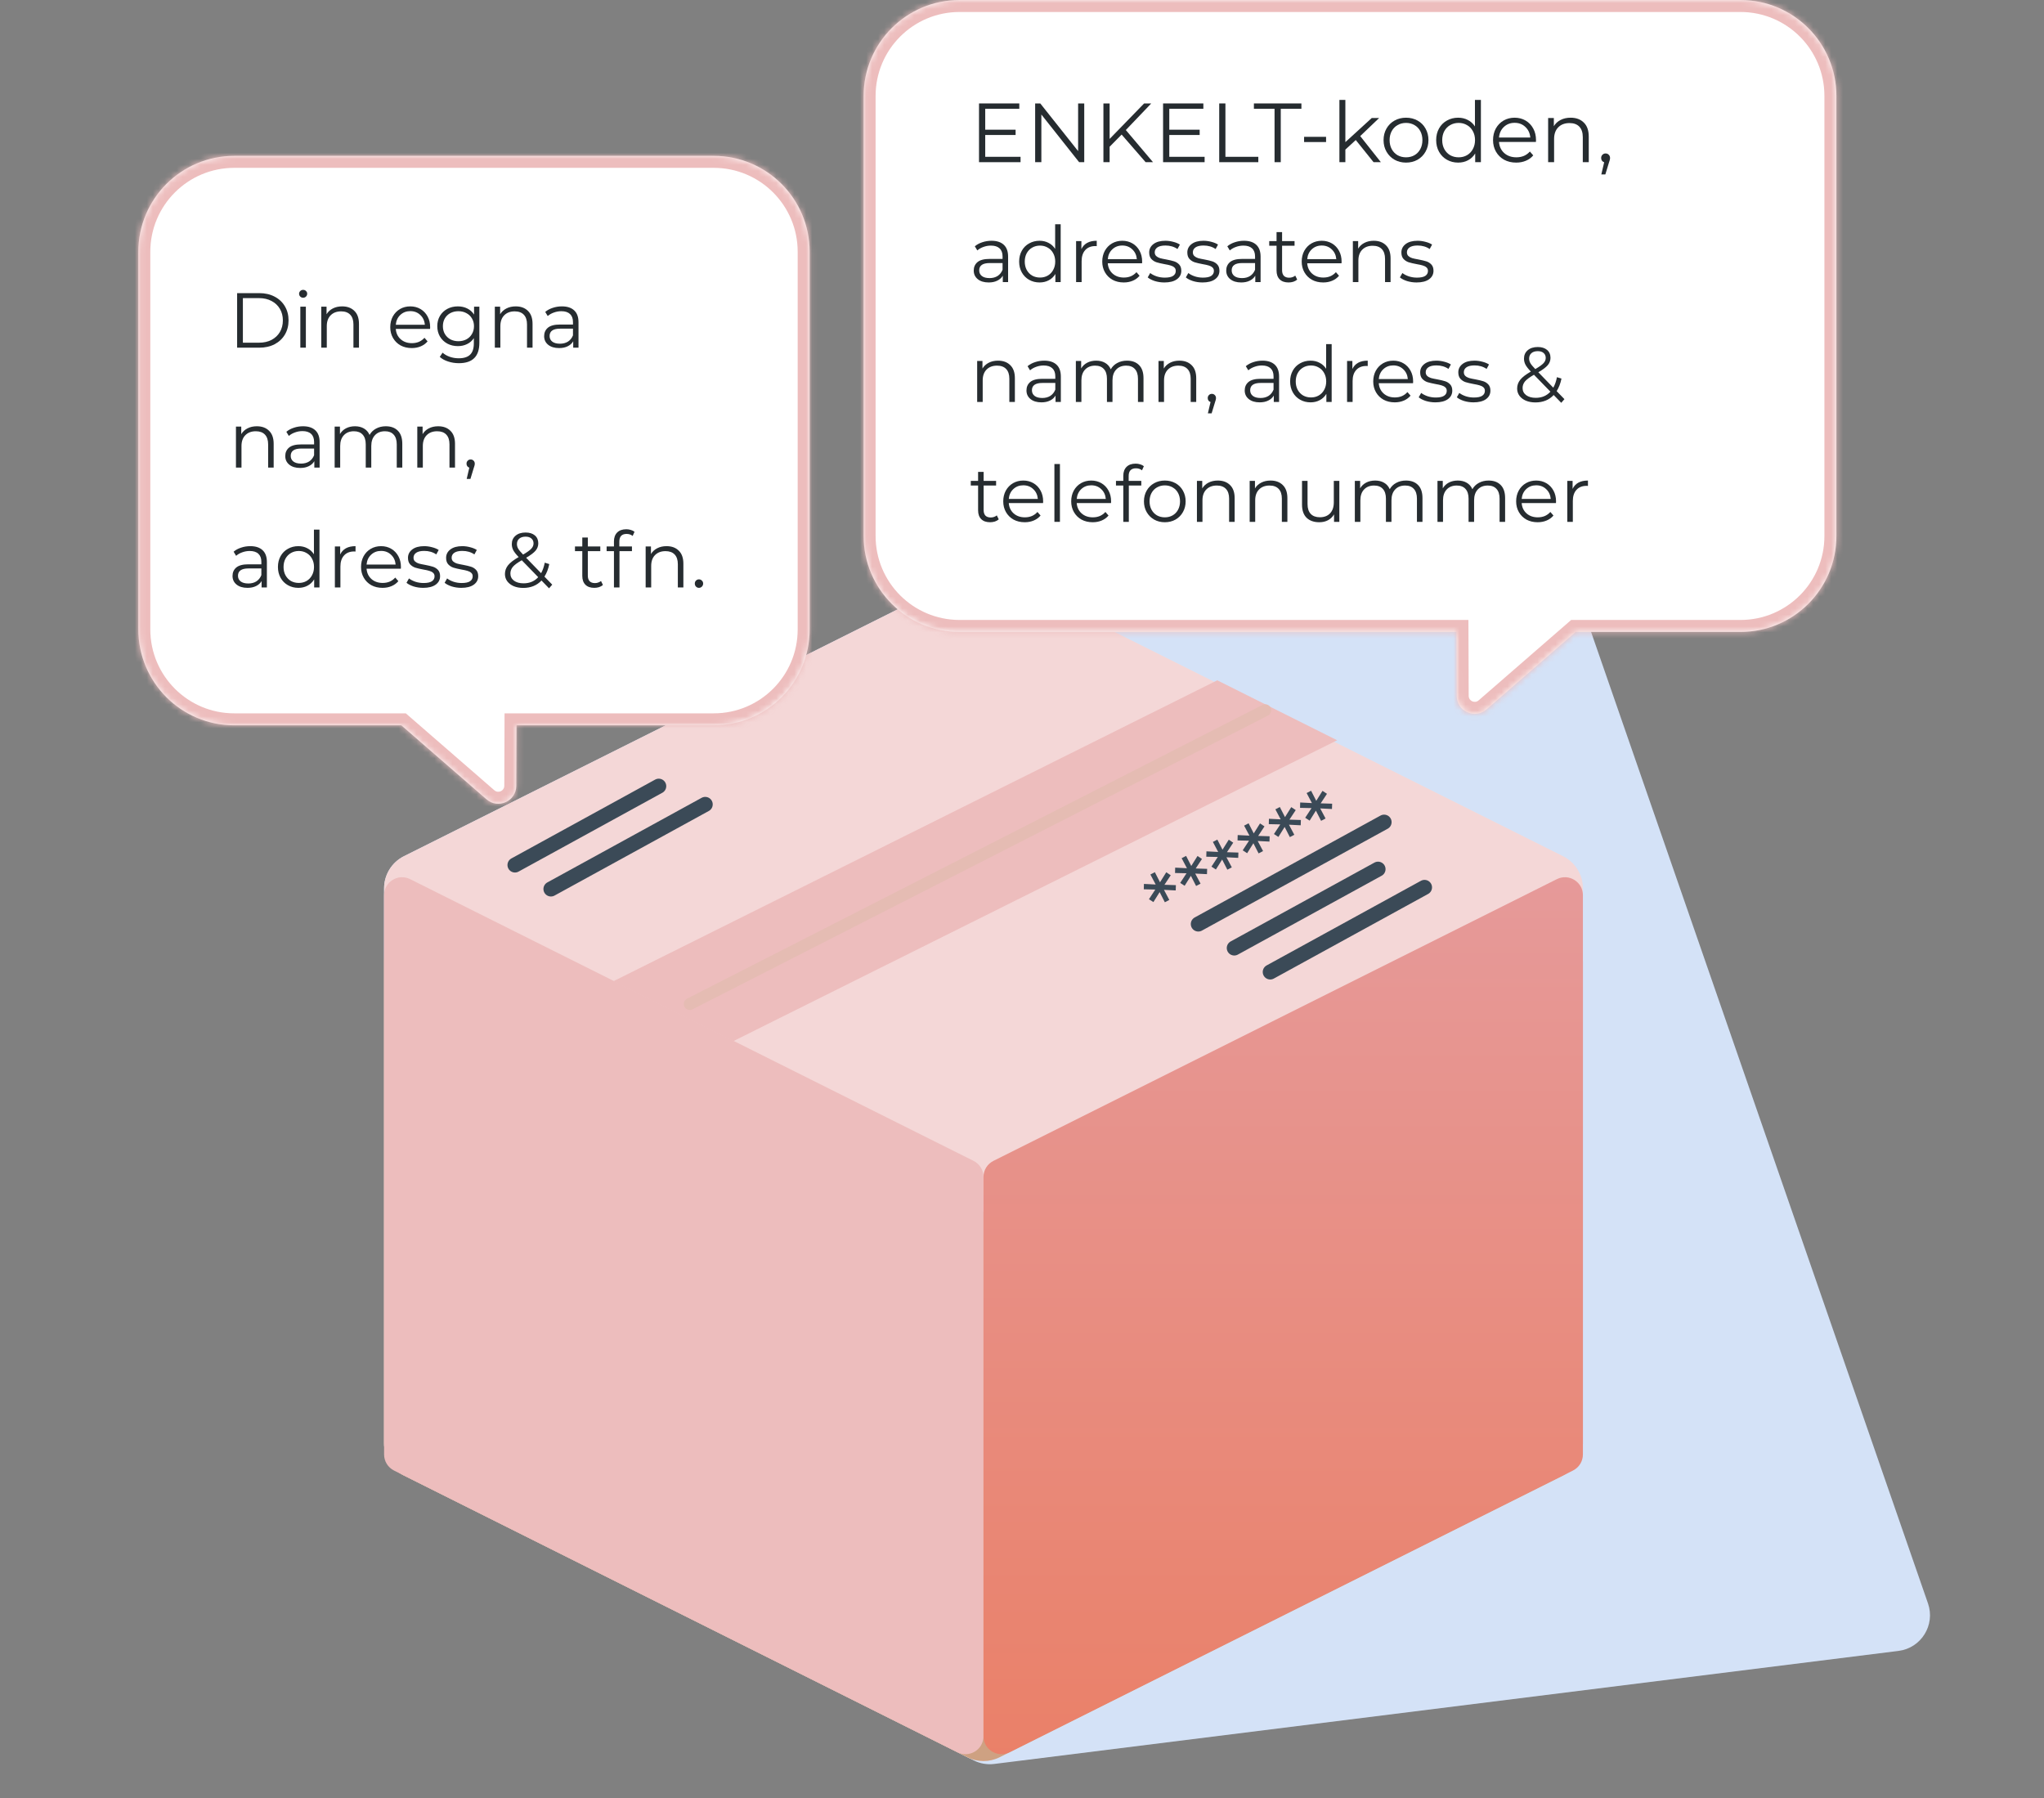
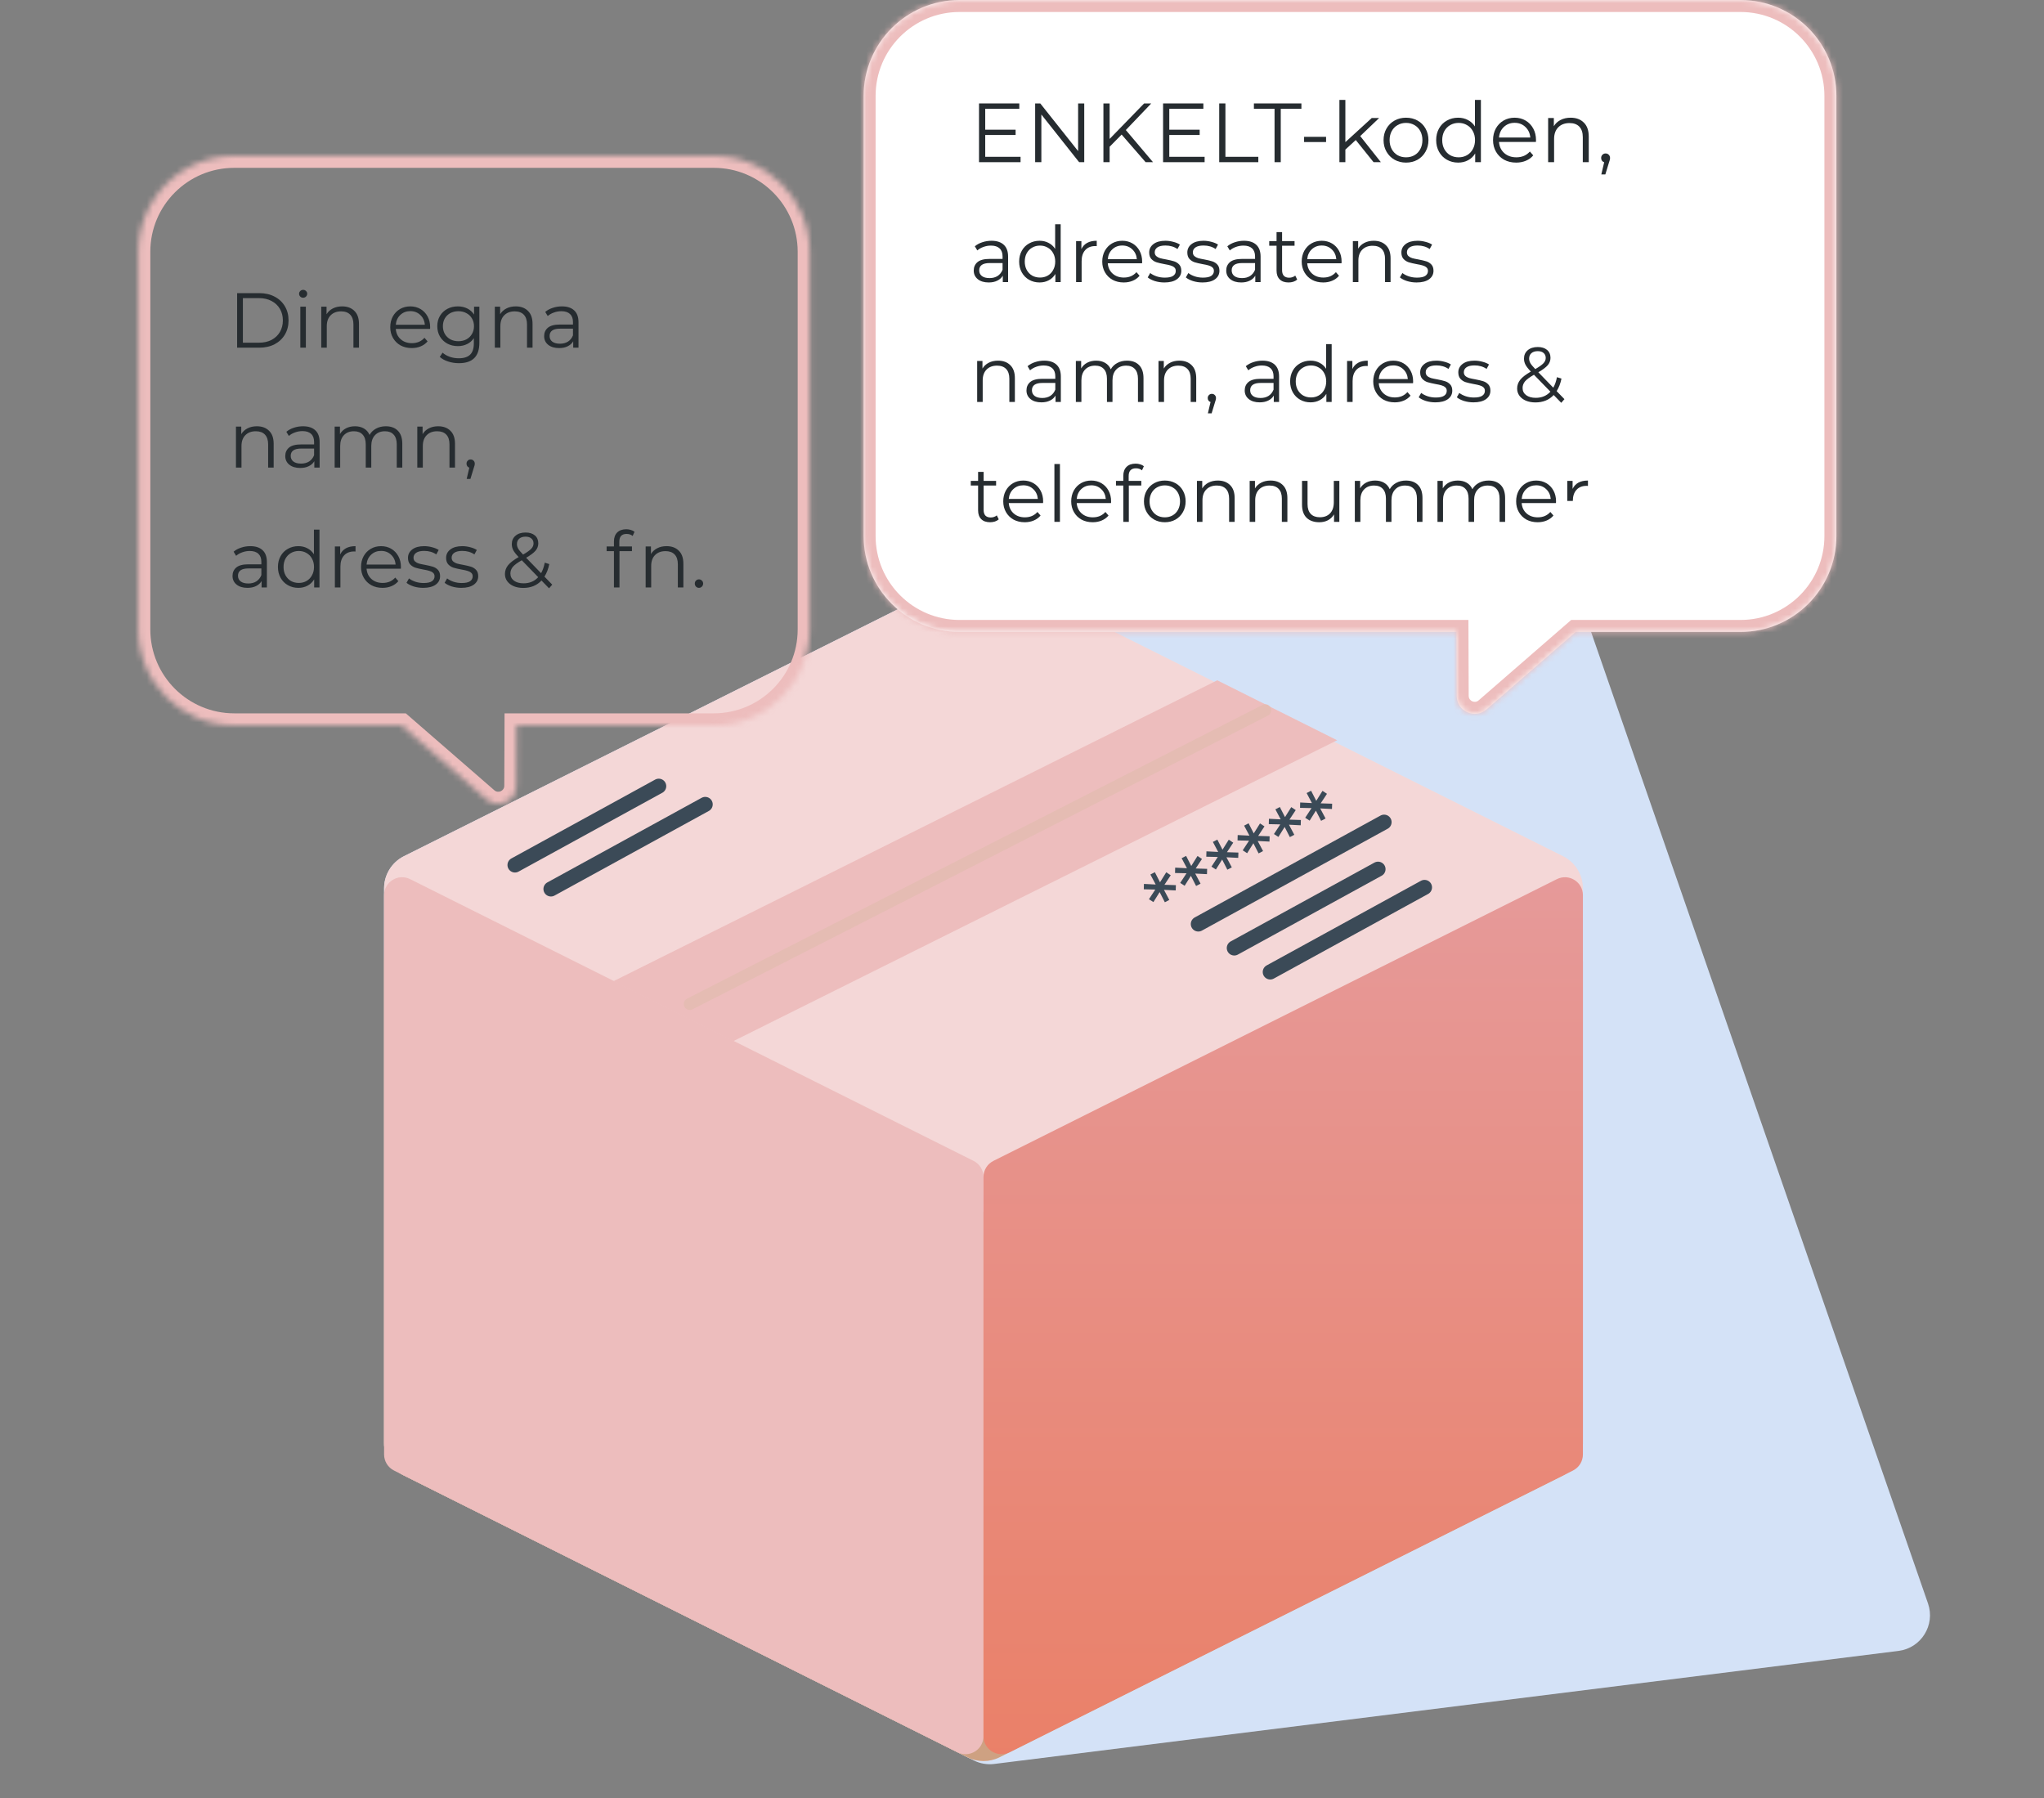
<svg xmlns="http://www.w3.org/2000/svg" width="341" height="300" viewBox="0 0 341 300" fill="none">
  <rect x="0" y="0" width="341" height="300" fill="#808080" stroke="none" />
  <g style="mix-blend-mode:multiply">
    <path d="M164.428 94.245C164.194 94.407 163.949 94.552 163.695 94.679L67.393 142.83C65.361 143.846 64.077 145.924 64.077 148.196V240.78C64.077 243.053 65.361 245.13 67.393 246.147L162.452 293.676C163.511 294.206 164.704 294.41 165.879 294.263L316.724 275.407C320.51 274.934 322.899 271.093 321.648 267.488L242.752 40L164.428 94.245Z" fill="#D4E2F7" />
  </g>
  <path d="M166.76 95.83C165.071 94.985 163.083 94.985 161.393 95.83L67.393 142.83C65.361 143.846 64.077 145.924 64.077 148.196V240.78C64.077 243.053 65.361 245.13 67.393 246.147L161.393 293.147C163.082 293.991 165.071 293.991 166.76 293.147L260.76 246.147C262.792 245.13 264.076 243.053 264.076 240.78V148.196C264.076 145.924 262.792 143.846 260.76 142.83L166.76 95.83Z" fill="#F4D7D7" />
  <path d="M166.862 201.431C165.117 202.345 163.036 202.345 161.292 201.431L72.862 155.092C68.867 152.998 64.077 155.896 64.077 160.406V240.78C64.077 243.053 65.361 245.13 67.393 246.147L161.393 293.147C163.082 293.991 165.071 293.991 166.76 293.147L260.76 246.147C262.792 245.13 264.076 243.053 264.076 240.78V160.406C264.076 155.896 259.287 152.998 255.291 155.092L166.862 201.431Z" fill="#CEA182" />
  <path fill-rule="evenodd" clip-rule="evenodd" d="M64.077 149.342C64.077 147.112 66.424 145.662 68.418 146.659L162.418 193.659C163.435 194.167 164.077 195.206 164.077 196.342V289.634C164.077 291.864 161.73 293.315 159.735 292.317L65.735 245.317C64.719 244.809 64.077 243.77 64.077 242.634V149.342Z" fill="url(#paint0_linear)" />
  <path fill-rule="evenodd" clip-rule="evenodd" d="M264.076 149.342C264.076 147.112 261.729 145.662 259.735 146.659L165.735 193.659C164.718 194.167 164.076 195.206 164.076 196.342V289.634C164.076 291.864 166.423 293.315 168.418 292.317L262.418 245.317C263.434 244.809 264.076 243.77 264.076 242.634V149.342Z" fill="url(#paint1_linear)" />
  <path fill-rule="evenodd" clip-rule="evenodd" d="M102.333 163.688L203.076 113.488L223.076 123.488L122.333 173.688L102.333 163.688Z" fill="#EDBDBD" />
  <g style="mix-blend-mode:multiply">
    <path d="M115.076 167.488L211.076 118.488" stroke="#E5BCB3" stroke-width="2" stroke-linecap="round" stroke-linejoin="round" />
  </g>
  <path d="M199.911 154.149L230.911 137.149" stroke="#3B4A57" stroke-width="2.5" stroke-miterlimit="10" stroke-linecap="round" stroke-linejoin="round" />
  <path d="M205.911 158.149L229.9 144.993" stroke="#3B4A57" stroke-width="2.5" stroke-miterlimit="10" stroke-linecap="round" stroke-linejoin="round" />
  <path d="M211.911 162.149L237.654 148.032" stroke="#3B4A57" stroke-width="2.5" stroke-miterlimit="10" stroke-linecap="round" stroke-linejoin="round" />
  <path d="M85.911 144.304L109.9 131.149" stroke="#3B4A57" stroke-width="2.5" stroke-miterlimit="10" stroke-linecap="round" stroke-linejoin="round" />
  <path d="M91.911 148.304L117.654 134.187" stroke="#3B4A57" stroke-width="2.5" stroke-miterlimit="10" stroke-linecap="round" stroke-linejoin="round" />
  <path d="M194.263 147.599L196.174 147.661L196.145 148.544L194.184 148.446L195.076 150.128L194.331 150.516L193.464 148.821L192.421 150.486L191.68 150.003L192.736 148.395L190.819 148.352L190.842 147.456L192.804 147.555L191.918 145.885L192.663 145.497L193.524 147.18L194.566 145.515L195.314 146.01L194.263 147.599Z" fill="#3B4A57" />
  <path d="M199.477 144.882L201.388 144.944L201.359 145.827L199.397 145.729L200.289 147.411L199.544 147.799L198.677 146.104L197.634 147.768L196.893 147.286L197.95 145.678L196.033 145.635L196.055 144.739L198.017 144.838L197.131 143.168L197.876 142.78L198.737 144.462L199.78 142.798L200.527 143.293L199.477 144.882Z" fill="#3B4A57" />
  <path d="M204.69 142.165L206.601 142.227L206.572 143.11L204.61 143.012L205.503 144.693L204.758 145.082L203.89 143.387L202.847 145.051L202.107 144.569L203.163 142.961L201.246 142.918L201.269 142.022L203.23 142.121L202.344 140.451L203.089 140.063L203.95 141.745L204.993 140.081L205.74 140.575L204.69 142.165Z" fill="#3B4A57" />
  <path d="M209.903 139.448L211.814 139.509L211.785 140.393L209.824 140.294L210.716 141.976L209.971 142.365L209.103 140.67L208.061 142.334L207.32 141.852L208.376 140.244L206.459 140.201L206.482 139.305L208.443 139.403L207.557 137.734L208.302 137.346L209.163 139.028L210.206 137.364L210.953 137.858L209.903 139.448Z" fill="#3B4A57" />
  <path d="M215.116 136.73L217.027 136.792L216.998 137.676L215.037 137.577L215.929 139.259L215.184 139.647L214.317 137.952L213.274 139.617L212.533 139.135L213.589 137.526L211.673 137.483L211.695 136.588L213.657 136.686L212.771 135.017L213.516 134.628L214.377 136.311L215.42 134.646L216.167 135.141L215.116 136.73Z" fill="#3B4A57" />
  <path d="M220.33 134.013L222.241 134.075L222.212 134.958L220.25 134.86L221.143 136.542L220.398 136.93L219.53 135.235L218.487 136.9L217.746 136.417L218.803 134.809L216.886 134.766L216.908 133.87L218.87 133.969L217.984 132.299L218.729 131.911L219.59 133.594L220.633 131.929L221.38 132.424L220.33 134.013Z" fill="#3B4A57" />
  <mask id="path-14-inside-1" fill="white">
    <path fill-rule="evenodd" clip-rule="evenodd" d="M160.077 0C151.24 0 144.077 7.163 144.077 16V89.421C144.077 98.258 151.24 105.421 160.077 105.421H242.984L243.023 116.092C243.032 118.66 246.052 120.03 247.99 118.346L262.867 105.421H290.367C299.204 105.421 306.367 98.258 306.367 89.421V16C306.367 7.163 299.204 0 290.367 0H160.077Z" />
  </mask>
  <path fill-rule="evenodd" clip-rule="evenodd" d="M160.077 0C151.24 0 144.077 7.163 144.077 16V89.421C144.077 98.258 151.24 105.421 160.077 105.421H242.984L243.023 116.092C243.032 118.66 246.052 120.03 247.99 118.346L262.867 105.421H290.367C299.204 105.421 306.367 98.258 306.367 89.421V16C306.367 7.163 299.204 0 290.367 0H160.077Z" fill="white" />
  <path d="M242.984 105.421L244.984 105.414L244.976 103.421H242.984V105.421ZM243.023 116.092L245.023 116.085L245.023 116.085L243.023 116.092ZM247.99 118.346L249.302 119.856L249.302 119.856L247.99 118.346ZM262.867 105.421V103.421H262.12L261.555 103.912L262.867 105.421ZM146.077 16C146.077 8.268 152.345 2 160.077 2V-2C150.136 -2 142.077 6.059 142.077 16H146.077ZM146.077 89.421V16H142.077V89.421H146.077ZM160.077 103.421C152.345 103.421 146.077 97.153 146.077 89.421H142.077C142.077 99.362 150.136 107.421 160.077 107.421V103.421ZM242.984 103.421H160.077V107.421H242.984V103.421ZM245.023 116.085L244.984 105.414L240.984 105.429L241.023 116.1L245.023 116.085ZM246.679 116.836C246.033 117.398 245.026 116.941 245.023 116.085L241.023 116.1C241.039 120.379 246.072 122.662 249.302 119.856L246.679 116.836ZM261.555 103.912L246.679 116.836L249.302 119.856L264.179 106.931L261.555 103.912ZM290.367 103.421H262.867V107.421H290.367V103.421ZM304.367 89.421C304.367 97.153 298.099 103.421 290.367 103.421V107.421C300.308 107.421 308.367 99.362 308.367 89.421H304.367ZM304.367 16V89.421H308.367V16H304.367ZM290.367 2C298.099 2 304.367 8.268 304.367 16H308.367C308.367 6.059 300.308 -2 290.367 -2V2ZM160.077 2H290.367V-2H160.077V2Z" fill="#EDBDBD" mask="url(#path-14-inside-1)" />
  <path d="M170.259 26.159V27.055H163.329V17.255H170.049V18.151H164.365V21.637H169.433V22.519H164.365V26.159H170.259Z" fill="#262C30" />
  <path d="M180.884 17.255V27.055H180.03L173.73 19.103V27.055H172.694V17.255H173.548L179.862 25.207V17.255H180.884Z" fill="#262C30" />
  <path d="M187.121 22.449L185.119 24.479V27.055H184.083V17.255H185.119V23.177L190.873 17.255H192.063L187.821 21.693L192.357 27.055H191.125L187.121 22.449Z" fill="#262C30" />
  <path d="M200.966 26.159V27.055H194.036V17.255H200.756V18.151H195.072V21.637H200.14V22.519H195.072V26.159H200.966Z" fill="#262C30" />
  <path d="M203.401 17.255H204.437V26.159H209.925V27.055H203.401V17.255Z" fill="#262C30" />
  <path d="M212.633 18.151H209.189V17.255H217.113V18.151H213.669V27.055H212.633V18.151Z" fill="#262C30" />
  <path d="M217.561 22.827H221.229V23.695H217.561V22.827Z" fill="#262C30" />
  <path d="M226.183 23.359L224.447 24.955V27.055H223.453V16.667H224.447V23.709L228.843 19.691H230.075L226.925 22.701L230.369 27.055H229.151L226.183 23.359Z" fill="#262C30" />
  <path d="M234.571 27.125C233.861 27.125 233.222 26.967 232.653 26.649C232.083 26.323 231.635 25.875 231.309 25.305C230.982 24.736 230.819 24.092 230.819 23.373C230.819 22.655 230.982 22.011 231.309 21.441C231.635 20.872 232.083 20.429 232.653 20.111C233.222 19.794 233.861 19.635 234.571 19.635C235.28 19.635 235.919 19.794 236.489 20.111C237.058 20.429 237.501 20.872 237.819 21.441C238.145 22.011 238.309 22.655 238.309 23.373C238.309 24.092 238.145 24.736 237.819 25.305C237.501 25.875 237.058 26.323 236.489 26.649C235.919 26.967 235.28 27.125 234.571 27.125ZM234.571 26.243C235.093 26.243 235.56 26.127 235.971 25.893C236.391 25.651 236.717 25.31 236.951 24.871C237.184 24.433 237.301 23.933 237.301 23.373C237.301 22.813 237.184 22.314 236.951 21.875C236.717 21.437 236.391 21.101 235.971 20.867C235.56 20.625 235.093 20.503 234.571 20.503C234.048 20.503 233.577 20.625 233.157 20.867C232.746 21.101 232.419 21.437 232.177 21.875C231.943 22.314 231.827 22.813 231.827 23.373C231.827 23.933 231.943 24.433 232.177 24.871C232.419 25.31 232.746 25.651 233.157 25.893C233.577 26.127 234.048 26.243 234.571 26.243Z" fill="#262C30" />
  <path d="M247.058 16.667V27.055H246.106V25.599C245.807 26.094 245.411 26.472 244.916 26.733C244.431 26.995 243.88 27.125 243.264 27.125C242.573 27.125 241.948 26.967 241.388 26.649C240.828 26.332 240.389 25.889 240.072 25.319C239.755 24.75 239.596 24.101 239.596 23.373C239.596 22.645 239.755 21.997 240.072 21.427C240.389 20.858 240.828 20.419 241.388 20.111C241.948 19.794 242.573 19.635 243.264 19.635C243.861 19.635 244.398 19.761 244.874 20.013C245.359 20.256 245.756 20.615 246.064 21.091V16.667H247.058ZM243.348 26.243C243.861 26.243 244.323 26.127 244.734 25.893C245.154 25.651 245.481 25.31 245.714 24.871C245.957 24.433 246.078 23.933 246.078 23.373C246.078 22.813 245.957 22.314 245.714 21.875C245.481 21.437 245.154 21.101 244.734 20.867C244.323 20.625 243.861 20.503 243.348 20.503C242.825 20.503 242.354 20.625 241.934 20.867C241.523 21.101 241.197 21.437 240.954 21.875C240.721 22.314 240.604 22.813 240.604 23.373C240.604 23.933 240.721 24.433 240.954 24.871C241.197 25.31 241.523 25.651 241.934 25.893C242.354 26.127 242.825 26.243 243.348 26.243Z" fill="#262C30" />
  <path d="M256.238 23.681H250.078C250.134 24.447 250.428 25.067 250.96 25.543C251.492 26.01 252.164 26.243 252.976 26.243C253.433 26.243 253.853 26.164 254.236 26.005C254.619 25.837 254.95 25.595 255.23 25.277L255.79 25.921C255.463 26.313 255.053 26.612 254.558 26.817C254.073 27.023 253.536 27.125 252.948 27.125C252.192 27.125 251.52 26.967 250.932 26.649C250.353 26.323 249.901 25.875 249.574 25.305C249.247 24.736 249.084 24.092 249.084 23.373C249.084 22.655 249.238 22.011 249.546 21.441C249.863 20.872 250.293 20.429 250.834 20.111C251.385 19.794 252.001 19.635 252.682 19.635C253.363 19.635 253.975 19.794 254.516 20.111C255.057 20.429 255.482 20.872 255.79 21.441C256.098 22.001 256.252 22.645 256.252 23.373L256.238 23.681ZM252.682 20.489C251.973 20.489 251.375 20.718 250.89 21.175C250.414 21.623 250.143 22.211 250.078 22.939H255.3C255.235 22.211 254.959 21.623 254.474 21.175C253.998 20.718 253.401 20.489 252.682 20.489Z" fill="#262C30" />
  <path d="M262.027 19.635C262.951 19.635 263.684 19.906 264.225 20.447C264.776 20.979 265.051 21.759 265.051 22.785V27.055H264.057V22.883C264.057 22.118 263.866 21.535 263.483 21.133C263.101 20.732 262.555 20.531 261.845 20.531C261.052 20.531 260.422 20.769 259.955 21.245C259.498 21.712 259.269 22.361 259.269 23.191V27.055H258.275V19.691H259.227V21.049C259.498 20.601 259.871 20.256 260.347 20.013C260.833 19.761 261.393 19.635 262.027 19.635Z" fill="#262C30" />
  <path d="M267.862 25.599C268.077 25.599 268.254 25.674 268.394 25.823C268.534 25.963 268.604 26.141 268.604 26.355C268.604 26.467 268.585 26.589 268.548 26.719C268.52 26.85 268.473 26.999 268.408 27.167L267.82 29.099H267.148L267.624 27.069C267.475 27.023 267.353 26.939 267.26 26.817C267.167 26.687 267.12 26.533 267.12 26.355C267.12 26.141 267.19 25.963 267.33 25.823C267.47 25.674 267.647 25.599 267.862 25.599Z" fill="#262C30" />
  <path d="M165.412 40.165C166.305 40.165 166.989 40.391 167.466 40.841C167.943 41.283 168.181 41.942 168.181 42.817V47.055H167.297V45.989C167.089 46.345 166.781 46.622 166.374 46.821C165.975 47.021 165.499 47.12 164.944 47.12C164.181 47.12 163.575 46.938 163.124 46.574C162.673 46.21 162.448 45.729 162.448 45.131C162.448 44.551 162.656 44.083 163.072 43.727C163.497 43.372 164.168 43.194 165.087 43.194H167.258V42.778C167.258 42.189 167.093 41.743 166.764 41.439C166.435 41.127 165.954 40.971 165.321 40.971C164.888 40.971 164.472 41.045 164.073 41.192C163.674 41.331 163.332 41.526 163.046 41.777L162.63 41.088C162.977 40.794 163.393 40.568 163.878 40.412C164.363 40.248 164.875 40.165 165.412 40.165ZM165.087 46.392C165.607 46.392 166.053 46.275 166.426 46.041C166.799 45.799 167.076 45.452 167.258 45.001V43.883H165.113C163.943 43.883 163.358 44.291 163.358 45.105C163.358 45.504 163.51 45.82 163.813 46.054C164.116 46.28 164.541 46.392 165.087 46.392Z" fill="#262C30" />
  <path d="M176.953 37.409V47.055H176.069V45.703C175.792 46.163 175.424 46.514 174.964 46.756C174.514 46.999 174.002 47.12 173.43 47.12C172.789 47.12 172.208 46.973 171.688 46.678C171.168 46.384 170.761 45.972 170.466 45.443C170.172 44.915 170.024 44.312 170.024 43.636C170.024 42.96 170.172 42.358 170.466 41.829C170.761 41.301 171.168 40.893 171.688 40.607C172.208 40.313 172.789 40.165 173.43 40.165C173.985 40.165 174.483 40.282 174.925 40.516C175.376 40.742 175.744 41.075 176.03 41.517V37.409H176.953ZM173.508 46.301C173.985 46.301 174.414 46.193 174.795 45.976C175.185 45.751 175.489 45.435 175.705 45.027C175.931 44.62 176.043 44.156 176.043 43.636C176.043 43.116 175.931 42.653 175.705 42.245C175.489 41.838 175.185 41.526 174.795 41.309C174.414 41.084 173.985 40.971 173.508 40.971C173.023 40.971 172.585 41.084 172.195 41.309C171.814 41.526 171.511 41.838 171.285 42.245C171.069 42.653 170.96 43.116 170.96 43.636C170.96 44.156 171.069 44.62 171.285 45.027C171.511 45.435 171.814 45.751 172.195 45.976C172.585 46.193 173.023 46.301 173.508 46.301Z" fill="#262C30" />
  <path d="M180.408 41.556C180.625 41.097 180.945 40.75 181.37 40.516C181.803 40.282 182.336 40.165 182.969 40.165V41.062L182.748 41.049C182.029 41.049 181.465 41.27 181.058 41.712C180.651 42.154 180.447 42.774 180.447 43.571V47.055H179.524V40.217H180.408V41.556Z" fill="#262C30" />
  <path d="M190.531 43.922H184.811C184.863 44.633 185.136 45.209 185.63 45.651C186.124 46.085 186.748 46.301 187.502 46.301C187.926 46.301 188.316 46.228 188.672 46.08C189.027 45.924 189.335 45.699 189.595 45.404L190.115 46.002C189.811 46.366 189.43 46.644 188.971 46.834C188.52 47.025 188.022 47.12 187.476 47.12C186.774 47.12 186.15 46.973 185.604 46.678C185.066 46.375 184.646 45.959 184.343 45.43C184.039 44.902 183.888 44.304 183.888 43.636C183.888 42.969 184.031 42.371 184.317 41.842C184.611 41.314 185.01 40.902 185.513 40.607C186.024 40.313 186.596 40.165 187.229 40.165C187.861 40.165 188.429 40.313 188.932 40.607C189.434 40.902 189.829 41.314 190.115 41.842C190.401 42.362 190.544 42.96 190.544 43.636L190.531 43.922ZM187.229 40.958C186.57 40.958 186.015 41.171 185.565 41.595C185.123 42.011 184.871 42.557 184.811 43.233H189.66C189.599 42.557 189.343 42.011 188.893 41.595C188.451 41.171 187.896 40.958 187.229 40.958Z" fill="#262C30" />
  <path d="M194.255 47.12C193.701 47.12 193.168 47.042 192.656 46.886C192.154 46.722 191.759 46.518 191.473 46.275L191.889 45.547C192.175 45.773 192.535 45.959 192.968 46.106C193.402 46.245 193.852 46.314 194.32 46.314C194.944 46.314 195.404 46.219 195.698 46.028C196.002 45.829 196.153 45.552 196.153 45.196C196.153 44.945 196.071 44.75 195.906 44.611C195.742 44.464 195.534 44.356 195.282 44.286C195.031 44.208 194.697 44.135 194.281 44.065C193.727 43.961 193.28 43.857 192.942 43.753C192.604 43.641 192.314 43.454 192.071 43.194C191.837 42.934 191.72 42.575 191.72 42.115C191.72 41.543 191.959 41.075 192.435 40.711C192.912 40.347 193.575 40.165 194.424 40.165C194.866 40.165 195.308 40.226 195.75 40.347C196.192 40.46 196.556 40.612 196.842 40.802L196.439 41.543C195.876 41.153 195.204 40.958 194.424 40.958C193.835 40.958 193.389 41.062 193.085 41.27C192.791 41.478 192.643 41.751 192.643 42.089C192.643 42.349 192.726 42.557 192.89 42.713C193.064 42.869 193.276 42.986 193.527 43.064C193.779 43.134 194.125 43.207 194.567 43.285C195.113 43.389 195.551 43.493 195.88 43.597C196.21 43.701 196.491 43.879 196.725 44.13C196.959 44.382 197.076 44.728 197.076 45.17C197.076 45.768 196.825 46.245 196.322 46.6C195.828 46.947 195.139 47.12 194.255 47.12Z" fill="#262C30" />
  <path d="M200.616 47.12C200.061 47.12 199.528 47.042 199.017 46.886C198.514 46.722 198.12 46.518 197.834 46.275L198.25 45.547C198.536 45.773 198.895 45.959 199.329 46.106C199.762 46.245 200.213 46.314 200.681 46.314C201.305 46.314 201.764 46.219 202.059 46.028C202.362 45.829 202.514 45.552 202.514 45.196C202.514 44.945 202.431 44.75 202.267 44.611C202.102 44.464 201.894 44.356 201.643 44.286C201.391 44.208 201.058 44.135 200.642 44.065C200.087 43.961 199.641 43.857 199.303 43.753C198.965 43.641 198.674 43.454 198.432 43.194C198.198 42.934 198.081 42.575 198.081 42.115C198.081 41.543 198.319 41.075 198.796 40.711C199.272 40.347 199.935 40.165 200.785 40.165C201.227 40.165 201.669 40.226 202.111 40.347C202.553 40.46 202.917 40.612 203.203 40.802L202.8 41.543C202.236 41.153 201.565 40.958 200.785 40.958C200.195 40.958 199.749 41.062 199.446 41.27C199.151 41.478 199.004 41.751 199.004 42.089C199.004 42.349 199.086 42.557 199.251 42.713C199.424 42.869 199.636 42.986 199.888 43.064C200.139 43.134 200.486 43.207 200.928 43.285C201.474 43.389 201.911 43.493 202.241 43.597C202.57 43.701 202.852 43.879 203.086 44.13C203.32 44.382 203.437 44.728 203.437 45.17C203.437 45.768 203.185 46.245 202.683 46.6C202.189 46.947 201.5 47.12 200.616 47.12Z" fill="#262C30" />
  <path d="M207.535 40.165C208.428 40.165 209.112 40.391 209.589 40.841C210.066 41.283 210.304 41.942 210.304 42.817V47.055H209.42V45.989C209.212 46.345 208.904 46.622 208.497 46.821C208.098 47.021 207.622 47.12 207.067 47.12C206.304 47.12 205.698 46.938 205.247 46.574C204.796 46.21 204.571 45.729 204.571 45.131C204.571 44.551 204.779 44.083 205.195 43.727C205.62 43.372 206.291 43.194 207.21 43.194H209.381V42.778C209.381 42.189 209.216 41.743 208.887 41.439C208.558 41.127 208.077 40.971 207.444 40.971C207.011 40.971 206.595 41.045 206.196 41.192C205.797 41.331 205.455 41.526 205.169 41.777L204.753 41.088C205.1 40.794 205.516 40.568 206.001 40.412C206.486 40.248 206.998 40.165 207.535 40.165ZM207.21 46.392C207.73 46.392 208.176 46.275 208.549 46.041C208.922 45.799 209.199 45.452 209.381 45.001V43.883H207.236C206.066 43.883 205.481 44.291 205.481 45.105C205.481 45.504 205.633 45.82 205.936 46.054C206.239 46.28 206.664 46.392 207.21 46.392Z" fill="#262C30" />
  <path d="M216.412 46.639C216.239 46.795 216.022 46.917 215.762 47.003C215.511 47.081 215.246 47.12 214.969 47.12C214.328 47.12 213.834 46.947 213.487 46.6C213.14 46.254 212.967 45.764 212.967 45.131V40.997H211.745V40.217H212.967V38.722H213.89V40.217H215.97V40.997H213.89V45.079C213.89 45.487 213.99 45.799 214.189 46.015C214.397 46.223 214.692 46.327 215.073 46.327C215.264 46.327 215.446 46.297 215.619 46.236C215.801 46.176 215.957 46.089 216.087 45.976L216.412 46.639Z" fill="#262C30" />
  <path d="M223.805 43.922H218.085C218.137 44.633 218.41 45.209 218.904 45.651C219.398 46.085 220.022 46.301 220.776 46.301C221.201 46.301 221.591 46.228 221.946 46.08C222.301 45.924 222.609 45.699 222.869 45.404L223.389 46.002C223.086 46.366 222.704 46.644 222.245 46.834C221.794 47.025 221.296 47.12 220.75 47.12C220.048 47.12 219.424 46.973 218.878 46.678C218.341 46.375 217.92 45.959 217.617 45.43C217.314 44.902 217.162 44.304 217.162 43.636C217.162 42.969 217.305 42.371 217.591 41.842C217.886 41.314 218.284 40.902 218.787 40.607C219.298 40.313 219.87 40.165 220.503 40.165C221.136 40.165 221.703 40.313 222.206 40.607C222.709 40.902 223.103 41.314 223.389 41.842C223.675 42.362 223.818 42.96 223.818 43.636L223.805 43.922ZM220.503 40.958C219.844 40.958 219.29 41.171 218.839 41.595C218.397 42.011 218.146 42.557 218.085 43.233H222.934C222.873 42.557 222.618 42.011 222.167 41.595C221.725 41.171 221.17 40.958 220.503 40.958Z" fill="#262C30" />
  <path d="M229.181 40.165C230.039 40.165 230.719 40.417 231.222 40.919C231.733 41.413 231.989 42.137 231.989 43.09V47.055H231.066V43.181C231.066 42.471 230.888 41.929 230.533 41.556C230.178 41.184 229.671 40.997 229.012 40.997C228.275 40.997 227.69 41.218 227.257 41.66C226.832 42.094 226.62 42.696 226.62 43.467V47.055H225.697V40.217H226.581V41.478C226.832 41.062 227.179 40.742 227.621 40.516C228.072 40.282 228.592 40.165 229.181 40.165Z" fill="#262C30" />
  <path d="M236.328 47.12C235.773 47.12 235.24 47.042 234.729 46.886C234.226 46.722 233.832 46.518 233.546 46.275L233.962 45.547C234.248 45.773 234.607 45.959 235.041 46.106C235.474 46.245 235.925 46.314 236.393 46.314C237.017 46.314 237.476 46.219 237.771 46.028C238.074 45.829 238.226 45.552 238.226 45.196C238.226 44.945 238.143 44.75 237.979 44.611C237.814 44.464 237.606 44.356 237.355 44.286C237.103 44.208 236.77 44.135 236.354 44.065C235.799 43.961 235.353 43.857 235.015 43.753C234.677 43.641 234.386 43.454 234.144 43.194C233.91 42.934 233.793 42.575 233.793 42.115C233.793 41.543 234.031 41.075 234.508 40.711C234.984 40.347 235.647 40.165 236.497 40.165C236.939 40.165 237.381 40.226 237.823 40.347C238.265 40.46 238.629 40.612 238.915 40.802L238.512 41.543C237.948 41.153 237.277 40.958 236.497 40.958C235.907 40.958 235.461 41.062 235.158 41.27C234.863 41.478 234.716 41.751 234.716 42.089C234.716 42.349 234.798 42.557 234.963 42.713C235.136 42.869 235.348 42.986 235.6 43.064C235.851 43.134 236.198 43.207 236.64 43.285C237.186 43.389 237.623 43.493 237.953 43.597C238.282 43.701 238.564 43.879 238.798 44.13C239.032 44.382 239.149 44.728 239.149 45.17C239.149 45.768 238.897 46.245 238.395 46.6C237.901 46.947 237.212 47.12 236.328 47.12Z" fill="#262C30" />
  <path d="M166.504 60.165C167.362 60.165 168.042 60.417 168.545 60.919C169.056 61.413 169.312 62.137 169.312 63.09V67.055H168.389V63.181C168.389 62.471 168.211 61.929 167.856 61.556C167.501 61.184 166.994 60.997 166.335 60.997C165.598 60.997 165.013 61.218 164.58 61.66C164.155 62.094 163.943 62.696 163.943 63.467V67.055H163.02V60.217H163.904V61.478C164.155 61.062 164.502 60.742 164.944 60.516C165.395 60.282 165.915 60.165 166.504 60.165Z" fill="#262C30" />
  <path d="M174.21 60.165C175.103 60.165 175.787 60.391 176.264 60.841C176.741 61.283 176.979 61.942 176.979 62.817V67.055H176.095V65.989C175.887 66.345 175.579 66.622 175.172 66.821C174.773 67.021 174.297 67.12 173.742 67.12C172.979 67.12 172.373 66.938 171.922 66.574C171.471 66.21 171.246 65.729 171.246 65.131C171.246 64.551 171.454 64.083 171.87 63.727C172.295 63.372 172.966 63.194 173.885 63.194H176.056V62.778C176.056 62.189 175.891 61.743 175.562 61.439C175.233 61.127 174.752 60.971 174.119 60.971C173.686 60.971 173.27 61.045 172.871 61.192C172.472 61.331 172.13 61.526 171.844 61.777L171.428 61.088C171.775 60.794 172.191 60.568 172.676 60.412C173.161 60.248 173.673 60.165 174.21 60.165ZM173.885 66.392C174.405 66.392 174.851 66.275 175.224 66.041C175.597 65.799 175.874 65.452 176.056 65.001V63.883H173.911C172.741 63.883 172.156 64.291 172.156 65.105C172.156 65.504 172.308 65.82 172.611 66.054C172.914 66.28 173.339 66.392 173.885 66.392Z" fill="#262C30" />
  <path d="M188.014 60.165C188.872 60.165 189.544 60.412 190.029 60.906C190.523 61.4 190.77 62.128 190.77 63.09V67.055H189.847V63.181C189.847 62.471 189.674 61.929 189.327 61.556C188.989 61.184 188.508 60.997 187.884 60.997C187.173 60.997 186.614 61.218 186.207 61.66C185.8 62.094 185.596 62.696 185.596 63.467V67.055H184.673V63.181C184.673 62.471 184.5 61.929 184.153 61.556C183.815 61.184 183.33 60.997 182.697 60.997C181.995 60.997 181.436 61.218 181.02 61.66C180.613 62.094 180.409 62.696 180.409 63.467V67.055H179.486V60.217H180.37V61.465C180.613 61.049 180.951 60.729 181.384 60.503C181.817 60.278 182.316 60.165 182.879 60.165C183.451 60.165 183.945 60.287 184.361 60.529C184.786 60.772 185.102 61.132 185.31 61.608C185.561 61.158 185.921 60.807 186.389 60.555C186.866 60.295 187.407 60.165 188.014 60.165Z" fill="#262C30" />
  <path d="M196.757 60.165C197.615 60.165 198.295 60.417 198.798 60.919C199.309 61.413 199.565 62.137 199.565 63.09V67.055H198.642V63.181C198.642 62.471 198.464 61.929 198.109 61.556C197.754 61.184 197.247 60.997 196.588 60.997C195.851 60.997 195.266 61.218 194.833 61.66C194.408 62.094 194.196 62.696 194.196 63.467V67.055H193.273V60.217H194.157V61.478C194.408 61.062 194.755 60.742 195.197 60.516C195.648 60.282 196.168 60.165 196.757 60.165Z" fill="#262C30" />
  <path d="M202.175 65.703C202.374 65.703 202.539 65.773 202.669 65.911C202.799 66.041 202.864 66.206 202.864 66.405C202.864 66.509 202.847 66.622 202.812 66.743C202.786 66.865 202.743 67.003 202.682 67.159L202.136 68.953H201.512L201.954 67.068C201.815 67.025 201.703 66.947 201.616 66.834C201.529 66.713 201.486 66.57 201.486 66.405C201.486 66.206 201.551 66.041 201.681 65.911C201.811 65.773 201.976 65.703 202.175 65.703Z" fill="#262C30" />
  <path d="M210.62 60.165C211.513 60.165 212.197 60.391 212.674 60.841C213.151 61.283 213.389 61.942 213.389 62.817V67.055H212.505V65.989C212.297 66.345 211.989 66.622 211.582 66.821C211.183 67.021 210.707 67.12 210.152 67.12C209.389 67.12 208.783 66.938 208.332 66.574C207.881 66.21 207.656 65.729 207.656 65.131C207.656 64.551 207.864 64.083 208.28 63.727C208.705 63.372 209.376 63.194 210.295 63.194H212.466V62.778C212.466 62.189 212.301 61.743 211.972 61.439C211.643 61.127 211.162 60.971 210.529 60.971C210.096 60.971 209.68 61.045 209.281 61.192C208.882 61.331 208.54 61.526 208.254 61.777L207.838 61.088C208.185 60.794 208.601 60.568 209.086 60.412C209.571 60.248 210.083 60.165 210.62 60.165ZM210.295 66.392C210.815 66.392 211.261 66.275 211.634 66.041C212.007 65.799 212.284 65.452 212.466 65.001V63.883H210.321C209.151 63.883 208.566 64.291 208.566 65.105C208.566 65.504 208.718 65.82 209.021 66.054C209.324 66.28 209.749 66.392 210.295 66.392Z" fill="#262C30" />
  <path d="M222.161 57.409V67.055H221.277V65.703C221 66.163 220.632 66.514 220.172 66.756C219.722 66.999 219.21 67.12 218.638 67.12C217.997 67.12 217.416 66.973 216.896 66.678C216.376 66.384 215.969 65.972 215.674 65.443C215.38 64.915 215.232 64.312 215.232 63.636C215.232 62.96 215.38 62.358 215.674 61.829C215.969 61.301 216.376 60.893 216.896 60.607C217.416 60.313 217.997 60.165 218.638 60.165C219.193 60.165 219.691 60.282 220.133 60.516C220.584 60.742 220.952 61.075 221.238 61.517V57.409H222.161ZM218.716 66.301C219.193 66.301 219.622 66.193 220.003 65.976C220.393 65.751 220.697 65.435 220.913 65.027C221.139 64.62 221.251 64.156 221.251 63.636C221.251 63.116 221.139 62.653 220.913 62.245C220.697 61.838 220.393 61.526 220.003 61.309C219.622 61.084 219.193 60.971 218.716 60.971C218.231 60.971 217.793 61.084 217.403 61.309C217.022 61.526 216.719 61.838 216.493 62.245C216.277 62.653 216.168 63.116 216.168 63.636C216.168 64.156 216.277 64.62 216.493 65.027C216.719 65.435 217.022 65.751 217.403 65.976C217.793 66.193 218.231 66.301 218.716 66.301Z" fill="#262C30" />
  <path d="M225.616 61.556C225.833 61.097 226.153 60.75 226.578 60.516C227.011 60.282 227.544 60.165 228.177 60.165V61.062L227.956 61.049C227.237 61.049 226.673 61.27 226.266 61.712C225.859 62.154 225.655 62.774 225.655 63.571V67.055H224.732V60.217H225.616V61.556Z" fill="#262C30" />
  <path d="M235.739 63.922H230.019C230.071 64.633 230.344 65.209 230.838 65.651C231.332 66.085 231.956 66.301 232.71 66.301C233.134 66.301 233.524 66.228 233.88 66.08C234.235 65.924 234.543 65.699 234.803 65.404L235.323 66.002C235.019 66.366 234.638 66.644 234.179 66.834C233.728 67.025 233.23 67.12 232.684 67.12C231.982 67.12 231.358 66.973 230.812 66.678C230.274 66.375 229.854 65.959 229.551 65.43C229.247 64.902 229.096 64.304 229.096 63.636C229.096 62.969 229.239 62.371 229.525 61.842C229.819 61.314 230.218 60.902 230.721 60.607C231.232 60.313 231.804 60.165 232.437 60.165C233.069 60.165 233.637 60.313 234.14 60.607C234.642 60.902 235.037 61.314 235.323 61.842C235.609 62.362 235.752 62.96 235.752 63.636L235.739 63.922ZM232.437 60.958C231.778 60.958 231.223 61.171 230.773 61.595C230.331 62.011 230.079 62.557 230.019 63.233H234.868C234.807 62.557 234.551 62.011 234.101 61.595C233.659 61.171 233.104 60.958 232.437 60.958Z" fill="#262C30" />
  <path d="M239.463 67.12C238.909 67.12 238.376 67.042 237.864 66.886C237.362 66.722 236.967 66.518 236.681 66.275L237.097 65.547C237.383 65.773 237.743 65.959 238.176 66.106C238.61 66.245 239.06 66.314 239.528 66.314C240.152 66.314 240.612 66.219 240.906 66.028C241.21 65.829 241.361 65.552 241.361 65.196C241.361 64.945 241.279 64.75 241.114 64.611C240.95 64.464 240.742 64.356 240.49 64.286C240.239 64.208 239.905 64.135 239.489 64.065C238.935 63.961 238.488 63.857 238.15 63.753C237.812 63.641 237.522 63.454 237.279 63.194C237.045 62.934 236.928 62.575 236.928 62.115C236.928 61.543 237.167 61.075 237.643 60.711C238.12 60.347 238.783 60.165 239.632 60.165C240.074 60.165 240.516 60.226 240.958 60.347C241.4 60.46 241.764 60.612 242.05 60.802L241.647 61.543C241.084 61.153 240.412 60.958 239.632 60.958C239.043 60.958 238.597 61.062 238.293 61.27C237.999 61.478 237.851 61.751 237.851 62.089C237.851 62.349 237.934 62.557 238.098 62.713C238.272 62.869 238.484 62.986 238.735 63.064C238.987 63.134 239.333 63.207 239.775 63.285C240.321 63.389 240.759 63.493 241.088 63.597C241.418 63.701 241.699 63.879 241.933 64.13C242.167 64.382 242.284 64.728 242.284 65.17C242.284 65.768 242.033 66.245 241.53 66.6C241.036 66.947 240.347 67.12 239.463 67.12Z" fill="#262C30" />
  <path d="M245.824 67.12C245.269 67.12 244.736 67.042 244.225 66.886C243.722 66.722 243.328 66.518 243.042 66.275L243.458 65.547C243.744 65.773 244.103 65.959 244.537 66.106C244.97 66.245 245.421 66.314 245.889 66.314C246.513 66.314 246.972 66.219 247.267 66.028C247.57 65.829 247.722 65.552 247.722 65.196C247.722 64.945 247.639 64.75 247.475 64.611C247.31 64.464 247.102 64.356 246.851 64.286C246.599 64.208 246.266 64.135 245.85 64.065C245.295 63.961 244.849 63.857 244.511 63.753C244.173 63.641 243.882 63.454 243.64 63.194C243.406 62.934 243.289 62.575 243.289 62.115C243.289 61.543 243.527 61.075 244.004 60.711C244.48 60.347 245.143 60.165 245.993 60.165C246.435 60.165 246.877 60.226 247.319 60.347C247.761 60.46 248.125 60.612 248.411 60.802L248.008 61.543C247.444 61.153 246.773 60.958 245.993 60.958C245.403 60.958 244.957 61.062 244.654 61.27C244.359 61.478 244.212 61.751 244.212 62.089C244.212 62.349 244.294 62.557 244.459 62.713C244.632 62.869 244.844 62.986 245.096 63.064C245.347 63.134 245.694 63.207 246.136 63.285C246.682 63.389 247.119 63.493 247.449 63.597C247.778 63.701 248.06 63.879 248.294 64.13C248.528 64.382 248.645 64.728 248.645 65.17C248.645 65.768 248.393 66.245 247.891 66.6C247.397 66.947 246.708 67.12 245.824 67.12Z" fill="#262C30" />
  <path d="M260.462 67.198L259.201 65.898C258.429 66.722 257.415 67.133 256.159 67.133C255.569 67.133 255.041 67.038 254.573 66.847C254.113 66.648 253.753 66.375 253.493 66.028C253.233 65.673 253.104 65.27 253.104 64.819C253.104 64.273 253.277 63.784 253.623 63.35C253.97 62.917 254.56 62.462 255.392 61.985C254.958 61.535 254.659 61.153 254.494 60.841C254.33 60.521 254.247 60.183 254.247 59.827C254.247 59.247 254.455 58.779 254.871 58.423C255.287 58.068 255.847 57.89 256.549 57.89C257.199 57.89 257.714 58.051 258.095 58.371C258.477 58.692 258.668 59.134 258.668 59.697C258.668 60.148 258.516 60.555 258.213 60.919C257.909 61.275 257.385 61.669 256.639 62.102L259.135 64.676C259.413 64.182 259.616 63.597 259.746 62.921L260.5 63.155C260.336 63.97 260.067 64.668 259.695 65.248L260.994 66.587L260.462 67.198ZM256.549 58.579C256.098 58.579 255.742 58.692 255.482 58.917C255.231 59.143 255.105 59.442 255.105 59.814C255.105 60.083 255.175 60.339 255.313 60.581C255.452 60.824 255.725 61.153 256.132 61.569C256.791 61.188 257.246 60.863 257.497 60.594C257.749 60.326 257.874 60.031 257.874 59.71C257.874 59.364 257.757 59.091 257.523 58.891C257.289 58.683 256.965 58.579 256.549 58.579ZM256.211 66.366C257.216 66.366 258.031 66.024 258.655 65.339L255.911 62.518C255.192 62.926 254.694 63.294 254.416 63.623C254.148 63.953 254.013 64.321 254.013 64.728C254.013 65.222 254.213 65.621 254.611 65.924C255.019 66.219 255.552 66.366 256.211 66.366Z" fill="#262C30" />
  <path d="M166.621 86.639C166.448 86.795 166.231 86.917 165.971 87.003C165.72 87.081 165.455 87.12 165.178 87.12C164.537 87.12 164.043 86.947 163.696 86.6C163.349 86.254 163.176 85.764 163.176 85.131V80.997H161.954V80.217H163.176V78.722H164.099V80.217H166.179V80.997H164.099V85.079C164.099 85.487 164.199 85.799 164.398 86.015C164.606 86.223 164.901 86.327 165.282 86.327C165.473 86.327 165.655 86.297 165.828 86.236C166.01 86.176 166.166 86.089 166.296 85.976L166.621 86.639Z" fill="#262C30" />
  <path d="M174.014 83.922H168.294C168.346 84.633 168.619 85.209 169.113 85.651C169.607 86.085 170.231 86.301 170.985 86.301C171.41 86.301 171.8 86.228 172.155 86.08C172.51 85.924 172.818 85.699 173.078 85.404L173.598 86.002C173.295 86.366 172.913 86.644 172.454 86.834C172.003 87.025 171.505 87.12 170.959 87.12C170.257 87.12 169.633 86.973 169.087 86.678C168.55 86.375 168.129 85.959 167.826 85.43C167.523 84.902 167.371 84.304 167.371 83.636C167.371 82.969 167.514 82.371 167.8 81.842C168.095 81.314 168.493 80.902 168.996 80.607C169.507 80.313 170.079 80.165 170.712 80.165C171.345 80.165 171.912 80.313 172.415 80.607C172.918 80.902 173.312 81.314 173.598 81.842C173.884 82.362 174.027 82.96 174.027 83.636L174.014 83.922ZM170.712 80.958C170.053 80.958 169.499 81.171 169.048 81.595C168.606 82.011 168.355 82.557 168.294 83.233H173.143C173.082 82.557 172.827 82.011 172.376 81.595C171.934 81.171 171.379 80.958 170.712 80.958Z" fill="#262C30" />
  <path d="M175.906 77.409H176.829V87.055H175.906V77.409Z" fill="#262C30" />
  <path d="M185.351 83.922H179.631C179.683 84.633 179.956 85.209 180.45 85.651C180.944 86.085 181.568 86.301 182.322 86.301C182.747 86.301 183.137 86.228 183.492 86.08C183.847 85.924 184.155 85.699 184.415 85.404L184.935 86.002C184.632 86.366 184.25 86.644 183.791 86.834C183.34 87.025 182.842 87.12 182.296 87.12C181.594 87.12 180.97 86.973 180.424 86.678C179.887 86.375 179.466 85.959 179.163 85.43C178.86 84.902 178.708 84.304 178.708 83.636C178.708 82.969 178.851 82.371 179.137 81.842C179.432 81.314 179.83 80.902 180.333 80.607C180.844 80.313 181.416 80.165 182.049 80.165C182.682 80.165 183.249 80.313 183.752 80.607C184.255 80.902 184.649 81.314 184.935 81.842C185.221 82.362 185.364 82.96 185.364 83.636L185.351 83.922ZM182.049 80.958C181.39 80.958 180.836 81.171 180.385 81.595C179.943 82.011 179.692 82.557 179.631 83.233H184.48C184.419 82.557 184.164 82.011 183.713 81.595C183.271 81.171 182.716 80.958 182.049 80.958Z" fill="#262C30" />
  <path d="M189.505 78.124C189.106 78.124 188.803 78.233 188.595 78.449C188.395 78.666 188.296 78.987 188.296 79.411V80.217H190.402V80.997H188.322V87.055H187.399V80.997H186.177V80.217H187.399V79.372C187.399 78.748 187.576 78.254 187.932 77.89C188.296 77.526 188.807 77.344 189.466 77.344C189.726 77.344 189.977 77.383 190.22 77.461C190.462 77.531 190.666 77.635 190.831 77.773L190.519 78.462C190.25 78.237 189.912 78.124 189.505 78.124Z" fill="#262C30" />
  <path d="M194.329 87.12C193.67 87.12 193.076 86.973 192.548 86.678C192.019 86.375 191.603 85.959 191.3 85.43C190.996 84.902 190.845 84.304 190.845 83.636C190.845 82.969 190.996 82.371 191.3 81.842C191.603 81.314 192.019 80.902 192.548 80.607C193.076 80.313 193.67 80.165 194.329 80.165C194.987 80.165 195.581 80.313 196.11 80.607C196.638 80.902 197.05 81.314 197.345 81.842C197.648 82.371 197.8 82.969 197.8 83.636C197.8 84.304 197.648 84.902 197.345 85.43C197.05 85.959 196.638 86.375 196.11 86.678C195.581 86.973 194.987 87.12 194.329 87.12ZM194.329 86.301C194.814 86.301 195.247 86.193 195.629 85.976C196.019 85.751 196.322 85.435 196.539 85.027C196.755 84.62 196.864 84.156 196.864 83.636C196.864 83.116 196.755 82.653 196.539 82.245C196.322 81.838 196.019 81.526 195.629 81.309C195.247 81.084 194.814 80.971 194.329 80.971C193.843 80.971 193.406 81.084 193.016 81.309C192.634 81.526 192.331 81.838 192.106 82.245C191.889 82.653 191.781 83.116 191.781 83.636C191.781 84.156 191.889 84.62 192.106 85.027C192.331 85.435 192.634 85.751 193.016 85.976C193.406 86.193 193.843 86.301 194.329 86.301Z" fill="#262C30" />
  <path d="M203.168 80.165C204.026 80.165 204.706 80.417 205.209 80.919C205.72 81.413 205.976 82.137 205.976 83.09V87.055H205.053V83.181C205.053 82.471 204.875 81.929 204.52 81.556C204.165 81.184 203.658 80.997 202.999 80.997C202.262 80.997 201.677 81.218 201.244 81.66C200.819 82.094 200.607 82.696 200.607 83.467V87.055H199.684V80.217H200.568V81.478C200.819 81.062 201.166 80.742 201.608 80.516C202.059 80.282 202.579 80.165 203.168 80.165Z" fill="#262C30" />
  <path d="M211.966 80.165C212.824 80.165 213.504 80.417 214.007 80.919C214.518 81.413 214.774 82.137 214.774 83.09V87.055H213.851V83.181C213.851 82.471 213.673 81.929 213.318 81.556C212.963 81.184 212.456 80.997 211.797 80.997C211.06 80.997 210.475 81.218 210.042 81.66C209.617 82.094 209.405 82.696 209.405 83.467V87.055H208.482V80.217H209.366V81.478C209.617 81.062 209.964 80.742 210.406 80.516C210.857 80.282 211.377 80.165 211.966 80.165Z" fill="#262C30" />
  <path d="M223.442 80.217V87.055H222.558V85.807C222.315 86.223 221.982 86.548 221.557 86.782C221.132 87.008 220.647 87.12 220.101 87.12C219.208 87.12 218.502 86.873 217.982 86.379C217.471 85.877 217.215 85.144 217.215 84.182V80.217H218.138V84.091C218.138 84.811 218.316 85.357 218.671 85.729C219.026 86.102 219.533 86.288 220.192 86.288C220.911 86.288 221.479 86.072 221.895 85.638C222.311 85.196 222.519 84.585 222.519 83.805V80.217H223.442Z" fill="#262C30" />
  <path d="M234.555 80.165C235.413 80.165 236.085 80.412 236.57 80.906C237.064 81.4 237.311 82.128 237.311 83.09V87.055H236.388V83.181C236.388 82.471 236.215 81.929 235.868 81.556C235.53 81.184 235.049 80.997 234.425 80.997C233.714 80.997 233.155 81.218 232.748 81.66C232.341 82.094 232.137 82.696 232.137 83.467V87.055H231.214V83.181C231.214 82.471 231.041 81.929 230.694 81.556C230.356 81.184 229.871 80.997 229.238 80.997C228.536 80.997 227.977 81.218 227.561 81.66C227.154 82.094 226.95 82.696 226.95 83.467V87.055H226.027V80.217H226.911V81.465C227.154 81.049 227.492 80.729 227.925 80.503C228.358 80.278 228.857 80.165 229.42 80.165C229.992 80.165 230.486 80.287 230.902 80.529C231.327 80.772 231.643 81.132 231.851 81.608C232.102 81.158 232.462 80.807 232.93 80.555C233.407 80.295 233.948 80.165 234.555 80.165Z" fill="#262C30" />
  <path d="M248.342 80.165C249.2 80.165 249.872 80.412 250.357 80.906C250.851 81.4 251.098 82.128 251.098 83.09V87.055H250.175V83.181C250.175 82.471 250.002 81.929 249.655 81.556C249.317 81.184 248.836 80.997 248.212 80.997C247.501 80.997 246.942 81.218 246.535 81.66C246.128 82.094 245.924 82.696 245.924 83.467V87.055H245.001V83.181C245.001 82.471 244.828 81.929 244.481 81.556C244.143 81.184 243.658 80.997 243.025 80.997C242.323 80.997 241.764 81.218 241.348 81.66C240.941 82.094 240.737 82.696 240.737 83.467V87.055H239.814V80.217H240.698V81.465C240.941 81.049 241.279 80.729 241.712 80.503C242.145 80.278 242.644 80.165 243.207 80.165C243.779 80.165 244.273 80.287 244.689 80.529C245.114 80.772 245.43 81.132 245.638 81.608C245.889 81.158 246.249 80.807 246.717 80.555C247.194 80.295 247.735 80.165 248.342 80.165Z" fill="#262C30" />
  <path d="M259.581 83.922H253.861C253.913 84.633 254.186 85.209 254.68 85.651C255.174 86.085 255.798 86.301 256.552 86.301C256.976 86.301 257.366 86.228 257.722 86.08C258.077 85.924 258.385 85.699 258.645 85.404L259.165 86.002C258.861 86.366 258.48 86.644 258.021 86.834C257.57 87.025 257.072 87.12 256.526 87.12C255.824 87.12 255.2 86.973 254.654 86.678C254.116 86.375 253.696 85.959 253.393 85.43C253.089 84.902 252.938 84.304 252.938 83.636C252.938 82.969 253.081 82.371 253.367 81.842C253.661 81.314 254.06 80.902 254.563 80.607C255.074 80.313 255.646 80.165 256.279 80.165C256.911 80.165 257.479 80.313 257.982 80.607C258.484 80.902 258.879 81.314 259.165 81.842C259.451 82.362 259.594 82.96 259.594 83.636L259.581 83.922ZM256.279 80.958C255.62 80.958 255.065 81.171 254.615 81.595C254.173 82.011 253.921 82.557 253.861 83.233H258.71C258.649 82.557 258.393 82.011 257.943 81.595C257.501 81.171 256.946 80.958 256.279 80.958Z" fill="#262C30" />
-   <path d="M262.356 81.556C262.573 81.097 262.894 80.75 263.318 80.516C263.752 80.282 264.285 80.165 264.917 80.165V81.062L264.696 81.049C263.977 81.049 263.414 81.27 263.006 81.712C262.599 82.154 262.395 82.774 262.395 83.571V87.055H261.472V80.217H262.356V81.556Z" fill="#262C30" />
+   <path d="M262.356 81.556C262.573 81.097 262.894 80.75 263.318 80.516C263.752 80.282 264.285 80.165 264.917 80.165V81.062L264.696 81.049C263.977 81.049 263.414 81.27 263.006 81.712C262.599 82.154 262.395 82.774 262.395 83.571H261.472V80.217H262.356V81.556Z" fill="#262C30" />
  <mask id="path-17-inside-2" fill="white">
    <path fill-rule="evenodd" clip-rule="evenodd" d="M119.077 26C127.913 26 135.077 33.163 135.077 42V105C135.077 113.837 127.913 121 119.077 121H86.168L86.131 131.092C86.121 133.66 83.101 135.03 81.163 133.346L66.953 121H39.077C30.24 121 23.077 113.837 23.077 105V42C23.077 33.163 30.24 26 39.077 26H119.077Z" />
  </mask>
-   <path fill-rule="evenodd" clip-rule="evenodd" d="M119.077 26C127.913 26 135.077 33.163 135.077 42V105C135.077 113.837 127.913 121 119.077 121H86.168L86.131 131.092C86.121 133.66 83.101 135.03 81.163 133.346L66.953 121H39.077C30.24 121 23.077 113.837 23.077 105V42C23.077 33.163 30.24 26 39.077 26H119.077Z" fill="white" />
  <path d="M86.168 121L84.168 120.993L84.175 119H86.168V121ZM86.131 131.092L88.131 131.1L88.131 131.1L86.131 131.092ZM81.163 133.346L79.852 134.856L79.852 134.856L81.163 133.346ZM66.953 121V119H67.7L68.264 119.49L66.953 121ZM133.077 42C133.077 34.268 126.809 28 119.077 28V24C129.018 24 137.077 32.059 137.077 42H133.077ZM133.077 105V42H137.077V105H133.077ZM119.077 119C126.809 119 133.077 112.732 133.077 105H137.077C137.077 114.941 129.018 123 119.077 123V119ZM86.168 119H119.077V123H86.168V119ZM84.131 131.085L84.168 120.993L88.168 121.007L88.131 131.1L84.131 131.085ZM82.475 131.836C83.121 132.398 84.127 131.941 84.131 131.085L88.131 131.1C88.115 135.379 83.082 137.662 79.852 134.856L82.475 131.836ZM68.264 119.49L82.475 131.836L79.852 134.856L65.641 122.51L68.264 119.49ZM39.077 119H66.953V123H39.077V119ZM25.077 105C25.077 112.732 31.345 119 39.077 119V123C29.136 123 21.077 114.941 21.077 105H25.077ZM25.077 42V105H21.077V42H25.077ZM39.077 28C31.345 28 25.077 34.268 25.077 42H21.077C21.077 32.059 29.136 24 39.077 24V28ZM119.077 28H39.077V24H119.077V28Z" fill="#EDBDBD" mask="url(#path-17-inside-2)" />
  <path d="M39.559 48.9H43.264C44.226 48.9 45.075 49.095 45.812 49.485C46.548 49.866 47.12 50.404 47.528 51.097C47.935 51.782 48.139 52.566 48.139 53.45C48.139 54.334 47.935 55.123 47.528 55.816C47.12 56.501 46.548 57.038 45.812 57.428C45.075 57.809 44.226 58 43.264 58H39.559V48.9ZM43.212 57.168C44.009 57.168 44.707 57.012 45.305 56.7C45.903 56.379 46.366 55.942 46.696 55.387C47.025 54.824 47.19 54.178 47.19 53.45C47.19 52.722 47.025 52.081 46.696 51.526C46.366 50.963 45.903 50.525 45.305 50.213C44.707 49.892 44.009 49.732 43.212 49.732H40.521V57.168H43.212Z" fill="#262C30" />
  <path d="M50.104 51.162H51.027V58H50.104V51.162ZM50.572 49.667C50.381 49.667 50.221 49.602 50.091 49.472C49.961 49.342 49.896 49.186 49.896 49.004C49.896 48.831 49.961 48.679 50.091 48.549C50.221 48.419 50.381 48.354 50.572 48.354C50.763 48.354 50.923 48.419 51.053 48.549C51.183 48.67 51.248 48.818 51.248 48.991C51.248 49.182 51.183 49.342 51.053 49.472C50.923 49.602 50.763 49.667 50.572 49.667Z" fill="#262C30" />
  <path d="M57.079 51.11C57.937 51.11 58.617 51.361 59.12 51.864C59.632 52.358 59.887 53.082 59.887 54.035V58H58.964V54.126C58.964 53.415 58.786 52.874 58.431 52.501C58.076 52.128 57.569 51.942 56.91 51.942C56.173 51.942 55.589 52.163 55.155 52.605C54.73 53.038 54.518 53.641 54.518 54.412V58H53.595V51.162H54.479V52.423C54.73 52.007 55.077 51.686 55.519 51.461C55.97 51.227 56.49 51.11 57.079 51.11Z" fill="#262C30" />
  <path d="M71.749 54.867H66.029C66.081 55.578 66.354 56.154 66.848 56.596C67.342 57.029 67.966 57.246 68.72 57.246C69.145 57.246 69.535 57.172 69.89 57.025C70.246 56.869 70.553 56.644 70.813 56.349L71.333 56.947C71.03 57.311 70.649 57.588 70.189 57.779C69.739 57.97 69.24 58.065 68.694 58.065C67.992 58.065 67.368 57.918 66.822 57.623C66.285 57.32 65.865 56.904 65.561 56.375C65.258 55.846 65.106 55.248 65.106 54.581C65.106 53.914 65.249 53.316 65.535 52.787C65.83 52.258 66.229 51.847 66.731 51.552C67.243 51.257 67.815 51.11 68.447 51.11C69.08 51.11 69.648 51.257 70.15 51.552C70.653 51.847 71.047 52.258 71.333 52.787C71.619 53.307 71.762 53.905 71.762 54.581L71.749 54.867ZM68.447 51.903C67.789 51.903 67.234 52.115 66.783 52.54C66.341 52.956 66.09 53.502 66.029 54.178H70.878C70.818 53.502 70.562 52.956 70.111 52.54C69.669 52.115 69.115 51.903 68.447 51.903Z" fill="#262C30" />
  <path d="M79.972 51.162V57.168C79.972 58.329 79.686 59.187 79.114 59.742C78.551 60.305 77.697 60.587 76.553 60.587C75.92 60.587 75.318 60.492 74.746 60.301C74.183 60.119 73.723 59.863 73.368 59.534L73.836 58.832C74.165 59.127 74.564 59.356 75.032 59.521C75.509 59.686 76.007 59.768 76.527 59.768C77.394 59.768 78.031 59.564 78.438 59.157C78.845 58.758 79.049 58.134 79.049 57.285V56.414C78.763 56.847 78.386 57.177 77.918 57.402C77.459 57.627 76.947 57.74 76.384 57.74C75.743 57.74 75.158 57.601 74.629 57.324C74.109 57.038 73.697 56.644 73.394 56.141C73.099 55.63 72.952 55.053 72.952 54.412C72.952 53.771 73.099 53.199 73.394 52.696C73.697 52.193 74.109 51.803 74.629 51.526C75.149 51.249 75.734 51.11 76.384 51.11C76.965 51.11 77.489 51.227 77.957 51.461C78.425 51.695 78.802 52.033 79.088 52.475V51.162H79.972ZM76.475 56.921C76.969 56.921 77.415 56.817 77.814 56.609C78.213 56.392 78.52 56.093 78.737 55.712C78.962 55.331 79.075 54.897 79.075 54.412C79.075 53.927 78.962 53.498 78.737 53.125C78.52 52.744 78.213 52.449 77.814 52.241C77.424 52.024 76.978 51.916 76.475 51.916C75.981 51.916 75.535 52.02 75.136 52.228C74.746 52.436 74.438 52.731 74.213 53.112C73.996 53.493 73.888 53.927 73.888 54.412C73.888 54.897 73.996 55.331 74.213 55.712C74.438 56.093 74.746 56.392 75.136 56.609C75.535 56.817 75.981 56.921 76.475 56.921Z" fill="#262C30" />
  <path d="M86.037 51.11C86.895 51.11 87.576 51.361 88.078 51.864C88.59 52.358 88.845 53.082 88.845 54.035V58H87.922V54.126C87.922 53.415 87.745 52.874 87.389 52.501C87.034 52.128 86.527 51.942 85.868 51.942C85.132 51.942 84.546 52.163 84.113 52.605C83.689 53.038 83.476 53.641 83.476 54.412V58H82.553V51.162H83.437V52.423C83.689 52.007 84.035 51.686 84.477 51.461C84.928 51.227 85.448 51.11 86.037 51.11Z" fill="#262C30" />
  <path d="M93.743 51.11C94.636 51.11 95.32 51.335 95.797 51.786C96.274 52.228 96.512 52.887 96.512 53.762V58H95.628V56.934C95.42 57.289 95.112 57.567 94.705 57.766C94.306 57.965 93.83 58.065 93.275 58.065C92.512 58.065 91.906 57.883 91.455 57.519C91.004 57.155 90.779 56.674 90.779 56.076C90.779 55.495 90.987 55.027 91.403 54.672C91.828 54.317 92.499 54.139 93.418 54.139H95.589V53.723C95.589 53.134 95.424 52.687 95.095 52.384C94.766 52.072 94.285 51.916 93.652 51.916C93.219 51.916 92.803 51.99 92.404 52.137C92.005 52.276 91.663 52.471 91.377 52.722L90.961 52.033C91.308 51.738 91.724 51.513 92.209 51.357C92.694 51.192 93.206 51.11 93.743 51.11ZM93.418 57.337C93.938 57.337 94.384 57.22 94.757 56.986C95.13 56.743 95.407 56.397 95.589 55.946V54.828H93.444C92.274 54.828 91.689 55.235 91.689 56.05C91.689 56.449 91.841 56.765 92.144 56.999C92.447 57.224 92.872 57.337 93.418 57.337Z" fill="#262C30" />
  <path d="M42.848 71.11C43.706 71.11 44.386 71.361 44.889 71.864C45.4 72.358 45.656 73.082 45.656 74.035V78H44.733V74.126C44.733 73.415 44.555 72.874 44.2 72.501C43.844 72.128 43.337 71.942 42.679 71.942C41.942 71.942 41.357 72.163 40.924 72.605C40.499 73.038 40.287 73.641 40.287 74.412V78H39.364V71.162H40.248V72.423C40.499 72.007 40.846 71.686 41.288 71.461C41.738 71.227 42.258 71.11 42.848 71.11Z" fill="#262C30" />
  <path d="M50.554 71.11C51.446 71.11 52.131 71.335 52.608 71.786C53.084 72.228 53.323 72.887 53.323 73.762V78H52.439V76.934C52.231 77.289 51.923 77.567 51.516 77.766C51.117 77.965 50.64 78.065 50.086 78.065C49.323 78.065 48.716 77.883 48.266 77.519C47.815 77.155 47.59 76.674 47.59 76.076C47.59 75.495 47.798 75.027 48.214 74.672C48.638 74.317 49.31 74.139 50.229 74.139H52.4V73.723C52.4 73.134 52.235 72.687 51.906 72.384C51.576 72.072 51.095 71.916 50.463 71.916C50.029 71.916 49.613 71.99 49.215 72.137C48.816 72.276 48.474 72.471 48.188 72.722L47.772 72.033C48.118 71.738 48.534 71.513 49.02 71.357C49.505 71.192 50.016 71.11 50.554 71.11ZM50.229 77.337C50.749 77.337 51.195 77.22 51.568 76.986C51.94 76.743 52.218 76.397 52.4 75.946V74.828H50.255C49.085 74.828 48.5 75.235 48.5 76.05C48.5 76.449 48.651 76.765 48.955 76.999C49.258 77.224 49.683 77.337 50.229 77.337Z" fill="#262C30" />
  <path d="M64.358 71.11C65.216 71.11 65.887 71.357 66.373 71.851C66.867 72.345 67.114 73.073 67.114 74.035V78H66.191V74.126C66.191 73.415 66.017 72.874 65.671 72.501C65.333 72.128 64.852 71.942 64.228 71.942C63.517 71.942 62.958 72.163 62.551 72.605C62.143 73.038 61.94 73.641 61.94 74.412V78H61.017V74.126C61.017 73.415 60.843 72.874 60.497 72.501C60.159 72.128 59.673 71.942 59.041 71.942C58.339 71.942 57.78 72.163 57.364 72.605C56.956 73.038 56.753 73.641 56.753 74.412V78H55.83V71.162H56.714V72.41C56.956 71.994 57.294 71.673 57.728 71.448C58.161 71.223 58.659 71.11 59.223 71.11C59.795 71.11 60.289 71.231 60.705 71.474C61.129 71.717 61.446 72.076 61.654 72.553C61.905 72.102 62.265 71.751 62.733 71.5C63.209 71.24 63.751 71.11 64.358 71.11Z" fill="#262C30" />
  <path d="M73.101 71.11C73.959 71.11 74.639 71.361 75.142 71.864C75.653 72.358 75.909 73.082 75.909 74.035V78H74.986V74.126C74.986 73.415 74.808 72.874 74.453 72.501C74.097 72.128 73.59 71.942 72.932 71.942C72.195 71.942 71.61 72.163 71.177 72.605C70.752 73.038 70.54 73.641 70.54 74.412V78H69.617V71.162H70.501V72.423C70.752 72.007 71.099 71.686 71.541 71.461C71.991 71.227 72.511 71.11 73.101 71.11Z" fill="#262C30" />
  <path d="M78.519 76.648C78.718 76.648 78.882 76.717 79.013 76.856C79.142 76.986 79.207 77.151 79.207 77.35C79.207 77.454 79.19 77.567 79.156 77.688C79.129 77.809 79.086 77.948 79.025 78.104L78.48 79.898H77.856L78.297 78.013C78.159 77.97 78.046 77.892 77.96 77.779C77.873 77.658 77.829 77.515 77.829 77.35C77.829 77.151 77.894 76.986 78.025 76.856C78.154 76.717 78.319 76.648 78.519 76.648Z" fill="#262C30" />
  <path d="M41.756 91.11C42.648 91.11 43.333 91.335 43.81 91.786C44.286 92.228 44.525 92.887 44.525 93.762V98H43.641V96.934C43.433 97.289 43.125 97.567 42.718 97.766C42.319 97.965 41.842 98.065 41.288 98.065C40.525 98.065 39.918 97.883 39.468 97.519C39.017 97.155 38.792 96.674 38.792 96.076C38.792 95.495 39 95.027 39.416 94.672C39.84 94.317 40.512 94.139 41.431 94.139H43.602V93.723C43.602 93.134 43.437 92.687 43.108 92.384C42.778 92.072 42.297 91.916 41.665 91.916C41.231 91.916 40.815 91.99 40.417 92.137C40.018 92.276 39.676 92.471 39.39 92.722L38.974 92.033C39.32 91.738 39.736 91.513 40.222 91.357C40.707 91.192 41.218 91.11 41.756 91.11ZM41.431 97.337C41.951 97.337 42.397 97.22 42.77 96.986C43.142 96.743 43.42 96.397 43.602 95.946V94.828H41.457C40.287 94.828 39.702 95.235 39.702 96.05C39.702 96.449 39.853 96.765 40.157 96.999C40.46 97.224 40.885 97.337 41.431 97.337Z" fill="#262C30" />
  <path d="M53.297 88.354V98H52.413V96.648C52.136 97.107 51.767 97.458 51.308 97.701C50.857 97.944 50.346 98.065 49.774 98.065C49.133 98.065 48.552 97.918 48.032 97.623C47.512 97.328 47.105 96.917 46.81 96.388C46.515 95.859 46.368 95.257 46.368 94.581C46.368 93.905 46.515 93.303 46.81 92.774C47.105 92.245 47.512 91.838 48.032 91.552C48.552 91.257 49.133 91.11 49.774 91.11C50.329 91.11 50.827 91.227 51.269 91.461C51.72 91.686 52.088 92.02 52.374 92.462V88.354H53.297ZM49.852 97.246C50.329 97.246 50.758 97.138 51.139 96.921C51.529 96.696 51.832 96.379 52.049 95.972C52.274 95.565 52.387 95.101 52.387 94.581C52.387 94.061 52.274 93.597 52.049 93.19C51.832 92.783 51.529 92.471 51.139 92.254C50.758 92.029 50.329 91.916 49.852 91.916C49.367 91.916 48.929 92.029 48.539 92.254C48.158 92.471 47.854 92.783 47.629 93.19C47.412 93.597 47.304 94.061 47.304 94.581C47.304 95.101 47.412 95.565 47.629 95.972C47.854 96.379 48.158 96.696 48.539 96.921C48.929 97.138 49.367 97.246 49.852 97.246Z" fill="#262C30" />
  <path d="M56.752 92.501C56.968 92.042 57.289 91.695 57.714 91.461C58.147 91.227 58.68 91.11 59.313 91.11V92.007L59.092 91.994C58.372 91.994 57.809 92.215 57.402 92.657C56.994 93.099 56.791 93.719 56.791 94.516V98H55.868V91.162H56.752V92.501Z" fill="#262C30" />
  <path d="M66.874 94.867H61.154C61.206 95.578 61.479 96.154 61.973 96.596C62.467 97.029 63.091 97.246 63.845 97.246C64.27 97.246 64.66 97.172 65.015 97.025C65.371 96.869 65.678 96.644 65.938 96.349L66.458 96.947C66.155 97.311 65.774 97.588 65.314 97.779C64.864 97.97 64.365 98.065 63.819 98.065C63.117 98.065 62.493 97.918 61.947 97.623C61.41 97.32 60.99 96.904 60.686 96.375C60.383 95.846 60.231 95.248 60.231 94.581C60.231 93.914 60.374 93.316 60.66 92.787C60.955 92.258 61.354 91.847 61.856 91.552C62.368 91.257 62.94 91.11 63.572 91.11C64.205 91.11 64.773 91.257 65.275 91.552C65.778 91.847 66.172 92.258 66.458 92.787C66.744 93.307 66.887 93.905 66.887 94.581L66.874 94.867ZM63.572 91.903C62.914 91.903 62.359 92.115 61.908 92.54C61.466 92.956 61.215 93.502 61.154 94.178H66.003C65.943 93.502 65.687 92.956 65.236 92.54C64.794 92.115 64.24 91.903 63.572 91.903Z" fill="#262C30" />
  <path d="M70.599 98.065C70.044 98.065 69.511 97.987 69 97.831C68.497 97.666 68.103 97.463 67.817 97.22L68.233 96.492C68.519 96.717 68.879 96.904 69.312 97.051C69.745 97.19 70.196 97.259 70.664 97.259C71.288 97.259 71.747 97.164 72.042 96.973C72.345 96.774 72.497 96.496 72.497 96.141C72.497 95.89 72.415 95.695 72.25 95.556C72.085 95.409 71.877 95.3 71.626 95.231C71.375 95.153 71.041 95.079 70.625 95.01C70.07 94.906 69.624 94.802 69.286 94.698C68.948 94.585 68.658 94.399 68.415 94.139C68.181 93.879 68.064 93.519 68.064 93.06C68.064 92.488 68.302 92.02 68.779 91.656C69.256 91.292 69.919 91.11 70.768 91.11C71.21 91.11 71.652 91.171 72.094 91.292C72.536 91.405 72.9 91.556 73.186 91.747L72.783 92.488C72.22 92.098 71.548 91.903 70.768 91.903C70.179 91.903 69.732 92.007 69.429 92.215C69.134 92.423 68.987 92.696 68.987 93.034C68.987 93.294 69.069 93.502 69.234 93.658C69.407 93.814 69.62 93.931 69.871 94.009C70.122 94.078 70.469 94.152 70.911 94.23C71.457 94.334 71.895 94.438 72.224 94.542C72.553 94.646 72.835 94.824 73.069 95.075C73.303 95.326 73.42 95.673 73.42 96.115C73.42 96.713 73.169 97.19 72.666 97.545C72.172 97.892 71.483 98.065 70.599 98.065Z" fill="#262C30" />
  <path d="M76.959 98.065C76.405 98.065 75.872 97.987 75.36 97.831C74.858 97.666 74.463 97.463 74.177 97.22L74.593 96.492C74.879 96.717 75.239 96.904 75.672 97.051C76.106 97.19 76.556 97.259 77.024 97.259C77.648 97.259 78.108 97.164 78.402 96.973C78.706 96.774 78.857 96.496 78.857 96.141C78.857 95.89 78.775 95.695 78.61 95.556C78.446 95.409 78.238 95.3 77.986 95.231C77.735 95.153 77.401 95.079 76.985 95.01C76.431 94.906 75.984 94.802 75.646 94.698C75.308 94.585 75.018 94.399 74.775 94.139C74.541 93.879 74.424 93.519 74.424 93.06C74.424 92.488 74.663 92.02 75.139 91.656C75.616 91.292 76.279 91.11 77.128 91.11C77.57 91.11 78.012 91.171 78.454 91.292C78.896 91.405 79.26 91.556 79.546 91.747L79.143 92.488C78.58 92.098 77.908 91.903 77.128 91.903C76.539 91.903 76.093 92.007 75.789 92.215C75.495 92.423 75.347 92.696 75.347 93.034C75.347 93.294 75.43 93.502 75.594 93.658C75.768 93.814 75.98 93.931 76.231 94.009C76.483 94.078 76.829 94.152 77.271 94.23C77.817 94.334 78.255 94.438 78.584 94.542C78.914 94.646 79.195 94.824 79.429 95.075C79.663 95.326 79.78 95.673 79.78 96.115C79.78 96.713 79.529 97.19 79.026 97.545C78.532 97.892 77.843 98.065 76.959 98.065Z" fill="#262C30" />
  <path d="M91.597 98.143L90.336 96.843C89.565 97.666 88.551 98.078 87.294 98.078C86.705 98.078 86.176 97.983 85.708 97.792C85.249 97.593 84.889 97.32 84.629 96.973C84.369 96.618 84.239 96.215 84.239 95.764C84.239 95.218 84.412 94.728 84.759 94.295C85.106 93.862 85.695 93.407 86.527 92.93C86.094 92.479 85.795 92.098 85.63 91.786C85.466 91.465 85.383 91.127 85.383 90.772C85.383 90.191 85.591 89.723 86.007 89.368C86.423 89.013 86.982 88.835 87.684 88.835C88.334 88.835 88.85 88.995 89.231 89.316C89.612 89.637 89.803 90.079 89.803 90.642C89.803 91.093 89.651 91.5 89.348 91.864C89.045 92.219 88.52 92.614 87.775 93.047L90.271 95.621C90.549 95.127 90.752 94.542 90.882 93.866L91.636 94.1C91.472 94.915 91.203 95.612 90.83 96.193L92.13 97.532L91.597 98.143ZM87.684 89.524C87.234 89.524 86.878 89.637 86.618 89.862C86.367 90.087 86.241 90.386 86.241 90.759C86.241 91.028 86.311 91.283 86.449 91.526C86.588 91.769 86.861 92.098 87.268 92.514C87.927 92.133 88.382 91.808 88.633 91.539C88.885 91.27 89.01 90.976 89.01 90.655C89.01 90.308 88.893 90.035 88.659 89.836C88.425 89.628 88.1 89.524 87.684 89.524ZM87.346 97.311C88.352 97.311 89.166 96.969 89.79 96.284L87.047 93.463C86.328 93.87 85.829 94.239 85.552 94.568C85.284 94.897 85.149 95.266 85.149 95.673C85.149 96.167 85.349 96.566 85.747 96.869C86.154 97.164 86.688 97.311 87.346 97.311Z" fill="#262C30" />
-   <path d="M100.589 97.584C100.415 97.74 100.199 97.861 99.939 97.948C99.687 98.026 99.423 98.065 99.146 98.065C98.504 98.065 98.01 97.892 97.664 97.545C97.317 97.198 97.144 96.709 97.144 96.076V91.942H95.922V91.162H97.144V89.667H98.067V91.162H100.147V91.942H98.067V96.024C98.067 96.431 98.166 96.743 98.366 96.96C98.574 97.168 98.868 97.272 99.25 97.272C99.44 97.272 99.622 97.242 99.796 97.181C99.978 97.12 100.134 97.034 100.264 96.921L100.589 97.584Z" fill="#262C30" />
  <path d="M104.531 89.069C104.132 89.069 103.829 89.177 103.621 89.394C103.422 89.611 103.322 89.931 103.322 90.356V91.162H105.428V91.942H103.348V98H102.425V91.942H101.203V91.162H102.425V90.317C102.425 89.693 102.603 89.199 102.958 88.835C103.322 88.471 103.833 88.289 104.492 88.289C104.752 88.289 105.003 88.328 105.246 88.406C105.489 88.475 105.692 88.579 105.857 88.718L105.545 89.407C105.276 89.182 104.938 89.069 104.531 89.069Z" fill="#262C30" />
  <path d="M111.199 91.11C112.057 91.11 112.738 91.361 113.24 91.864C113.752 92.358 114.007 93.082 114.007 94.035V98H113.084V94.126C113.084 93.415 112.907 92.874 112.551 92.501C112.196 92.128 111.689 91.942 111.03 91.942C110.294 91.942 109.709 92.163 109.275 92.605C108.851 93.038 108.638 93.641 108.638 94.412V98H107.715V91.162H108.599V92.423C108.851 92.007 109.197 91.686 109.639 91.461C110.09 91.227 110.61 91.11 111.199 91.11Z" fill="#262C30" />
  <path d="M116.604 98.065C116.413 98.065 116.249 97.996 116.11 97.857C115.98 97.718 115.915 97.549 115.915 97.35C115.915 97.151 115.98 96.986 116.11 96.856C116.249 96.717 116.413 96.648 116.604 96.648C116.795 96.648 116.96 96.717 117.098 96.856C117.237 96.986 117.306 97.151 117.306 97.35C117.306 97.549 117.237 97.718 117.098 97.857C116.96 97.996 116.795 98.065 116.604 98.065Z" fill="#262C30" />
  <defs>
    <linearGradient id="paint0_linear" x1="114.077" y1="144.488" x2="114.077" y2="294.488" gradientUnits="userSpaceOnUse">
      <stop stop-color="#EDBDBD" />
      <stop offset="1" stop-color="#EDBDBD" />
    </linearGradient>
    <linearGradient id="paint1_linear" x1="214.076" y1="144.488" x2="214.076" y2="294.488" gradientUnits="userSpaceOnUse">
      <stop stop-color="#E69A9A" />
      <stop offset="1" stop-color="#EA8068" />
    </linearGradient>
  </defs>
</svg>